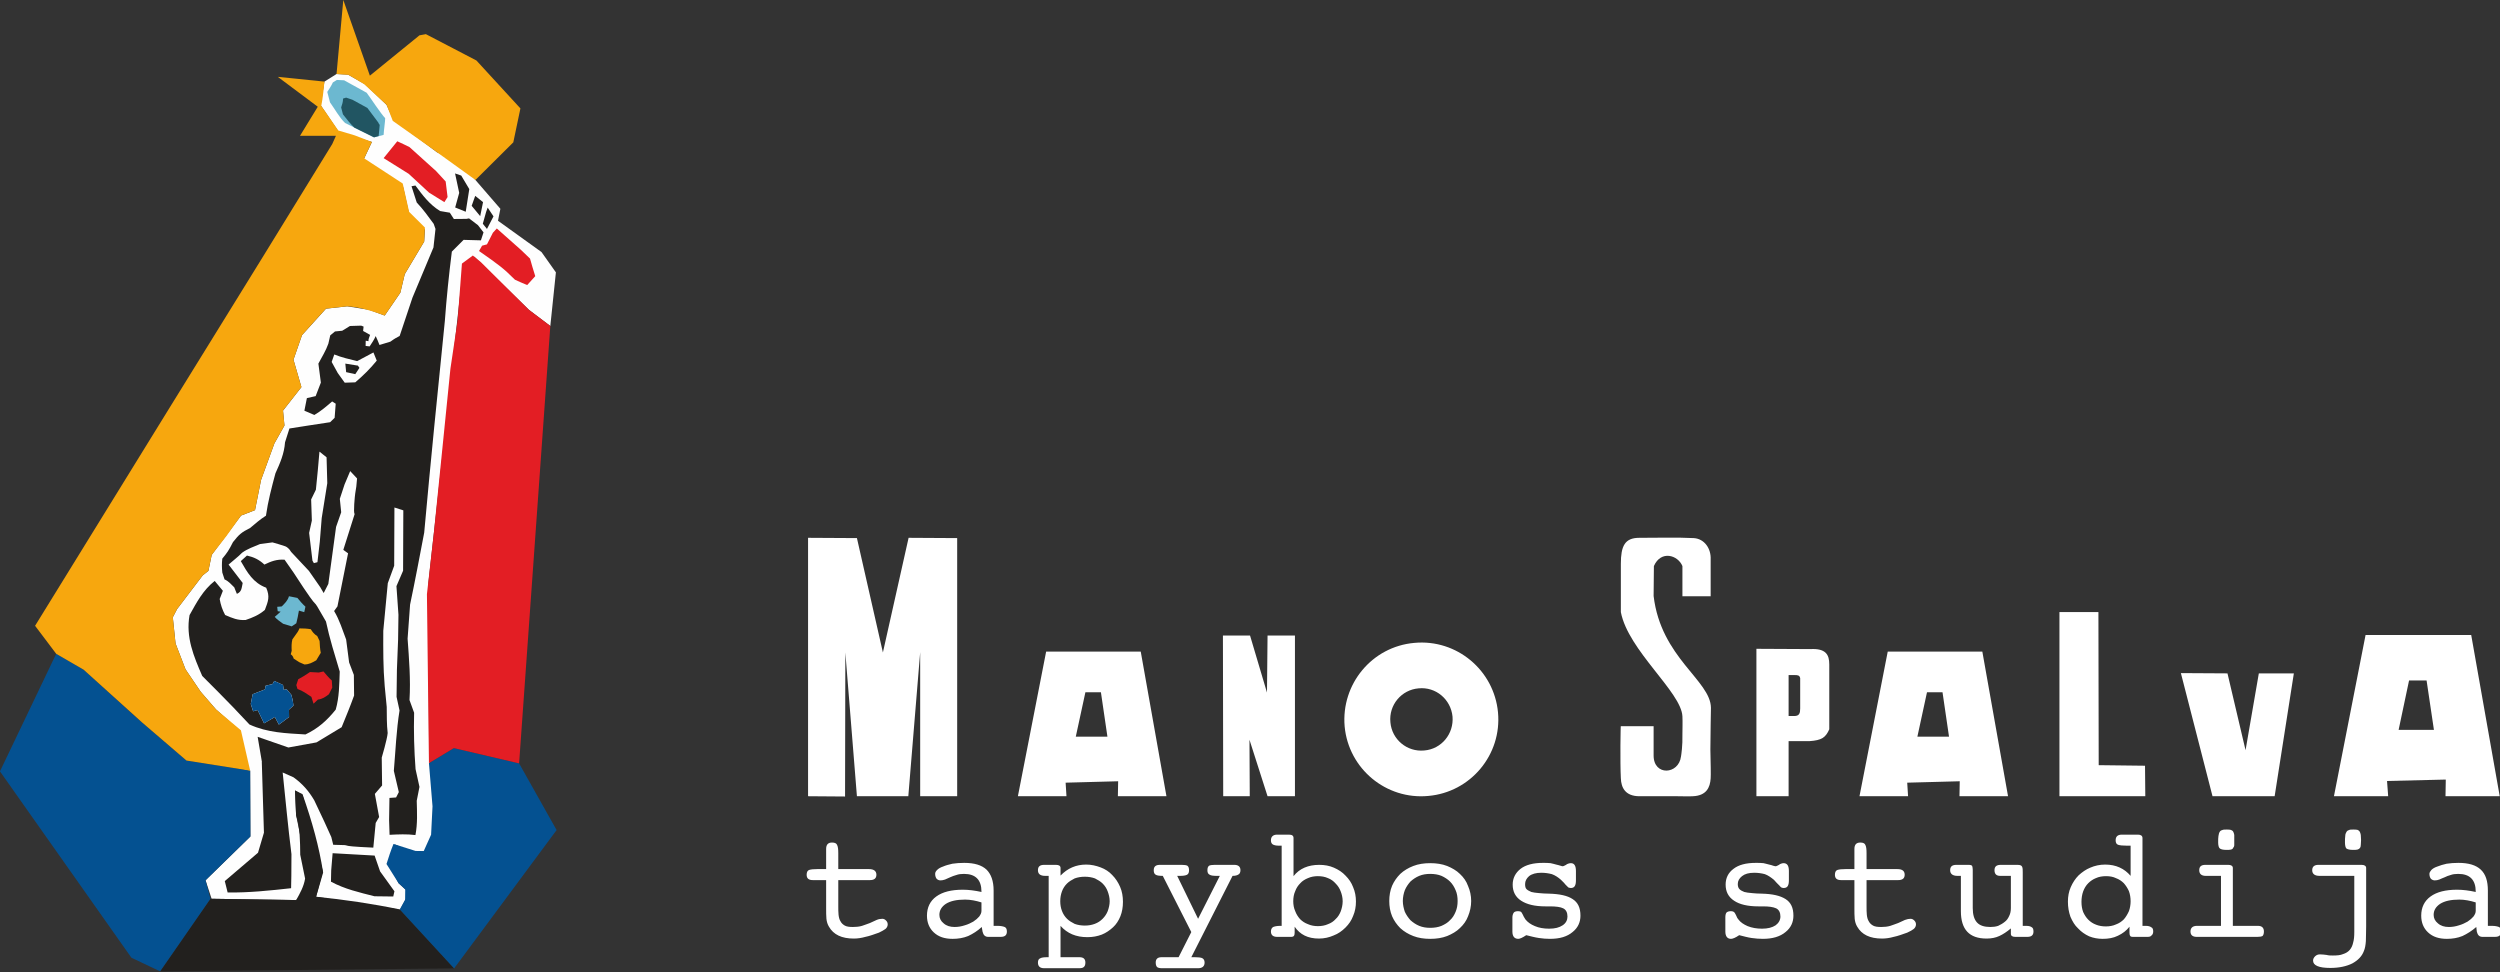
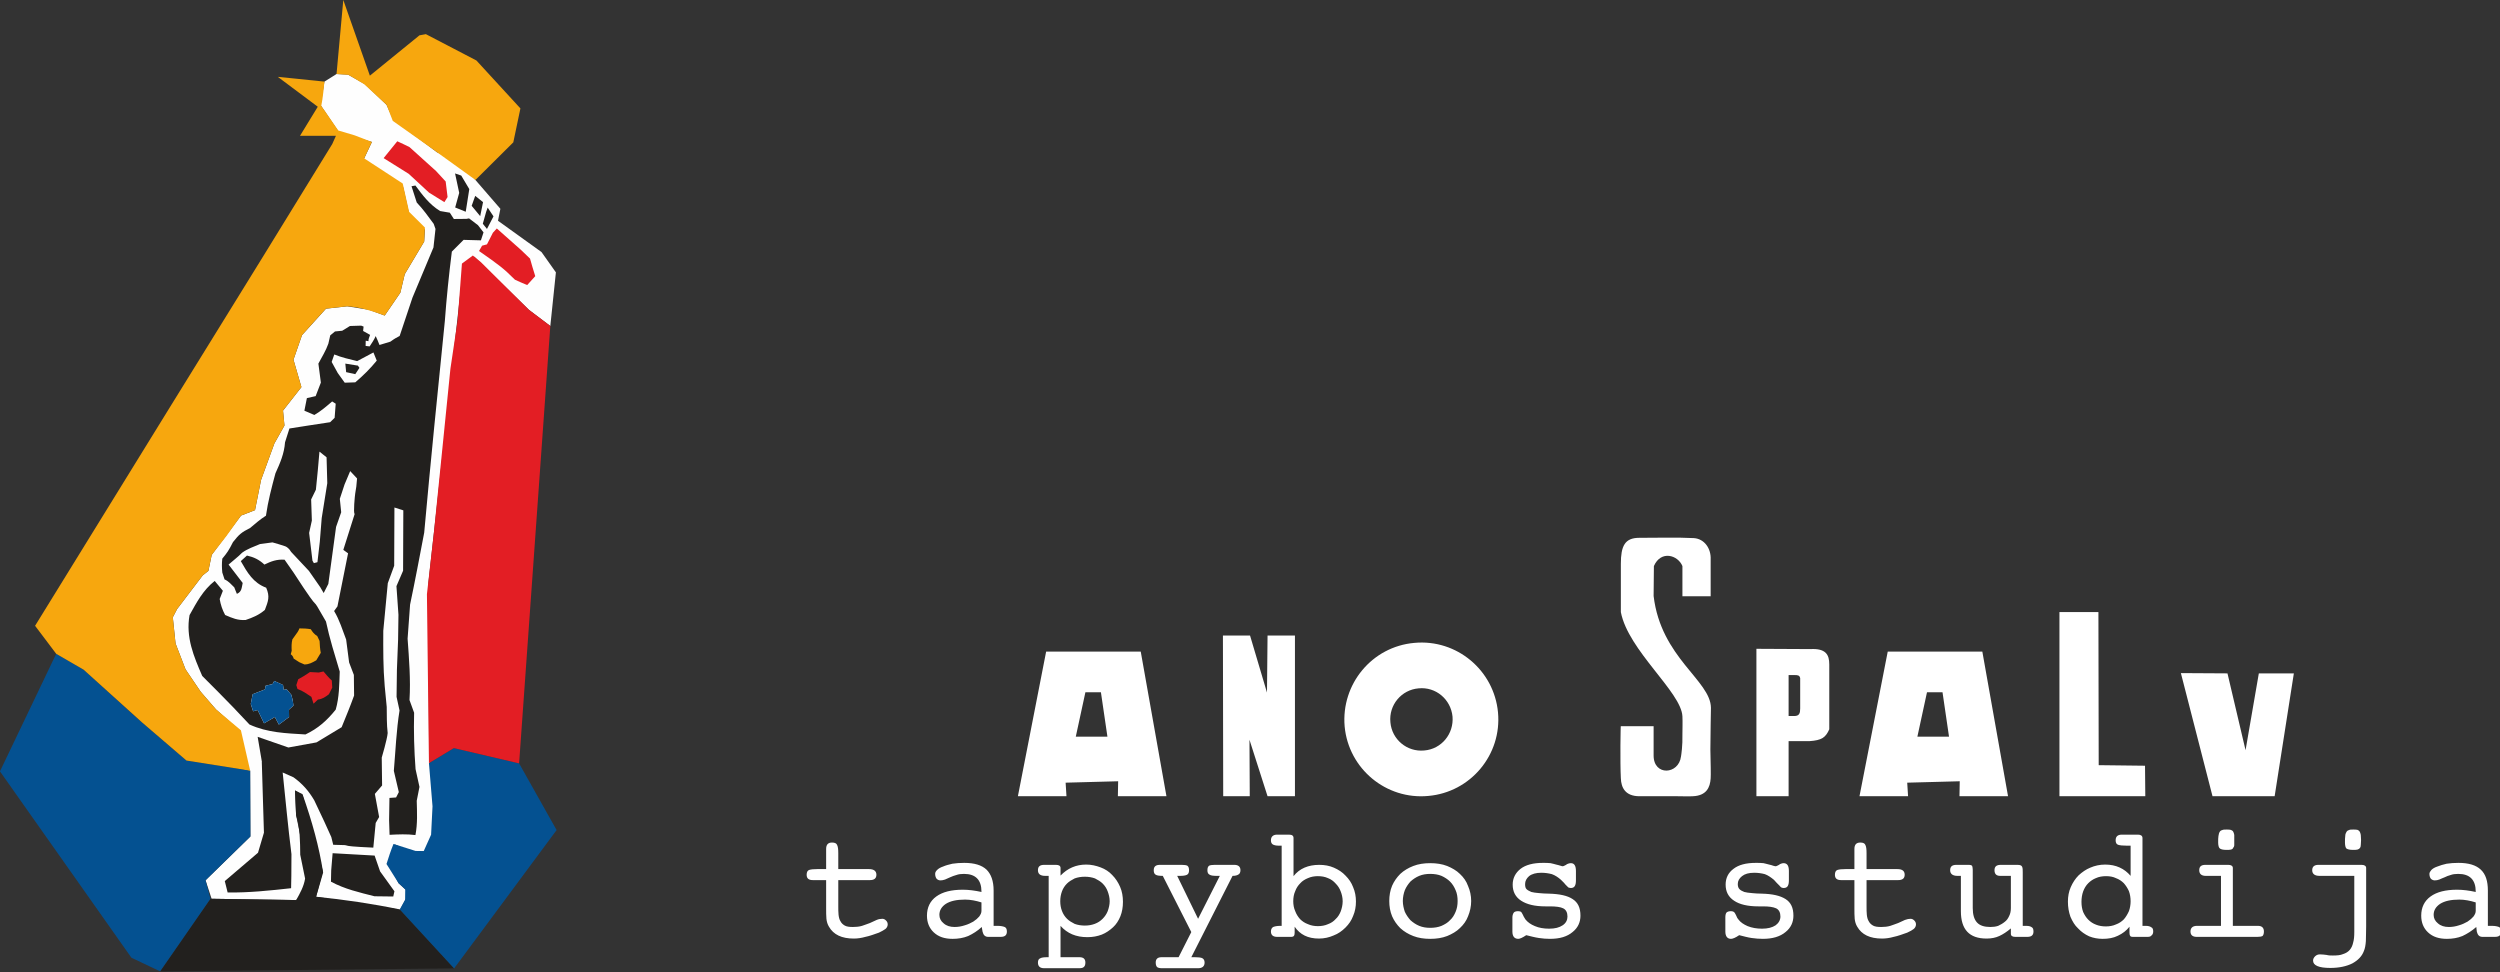
<svg xmlns="http://www.w3.org/2000/svg" xml:space="preserve" id="svg33" width="180" height="70" style="clip-rule:evenodd;fill-rule:evenodd;image-rendering:optimizeQuality;shape-rendering:geometricPrecision;text-rendering:geometricPrecision" version="1.1" viewBox="0 0 4762.5 1852.083">
  <rect x="0" y="0" width="4762.5" height="1852.083" fill="#333333" stroke="none" />
  <defs id="defs1">
    <style id="style1" type="text/css">.fil1{fill:#e31e24}.fil0{fill:#d7701e}.fil2{fill:#045191}</style>
  </defs>
  <g id="Layer_x0020_1">
    <g id="_498985232" style="fill:#fff" transform="matrix(.538 0 0 .538 1429.067 -3643.143)">
      <g id="g6" style="fill:#fff">
-         <path id="path1" d="M6003 9591h192l-101-571h-374l-112 571h192l-4-54 208-5zm-129-410-37 175h125l-26-175z" class="fil0" style="fill:#fff" />
        <path id="polygon1" d="m5295 9428-64-272-165-1 112 436h220l68-435h-124z" class="fil0" style="fill:#fff" />
        <path id="polygon2" d="m4775 9481-1-542h-138v652h304l-1-108z" class="fil0" style="fill:#fff" />
        <path id="path2" d="M3821 9354v-230c0-34-12-57-67-54l-191-1v522h114v-195h73c45-3 58-13 71-42zm-124-47h-20v-145h22c11 0 17 1 19 11v107c0 17-3 27-21 27z" class="fil0" style="fill:#fff" />
        <path id="path3" d="M3083 9343h116v104c0 73 89 68 97 3 1-6 6-37 5-79 0-19 1-41 0-63-4-86-192-233-218-369v-171c0-63 14-92 65-92 59 0 137-2 193 1 37 2 62 36 60 76v130h-100v-107c-16-39-76-57-101 0l-1 106c26 219 202 299 203 396 0 20-2 88-2 148 1 48 2 89 1 102-2 32-15 61-63 63-16 1-34 0-54 0h-135c-50 0-65-30-66-64-3-56-1-191 0-184z" class="fil1" style="fill:#fff" />
        <path id="path4" d="M2352 9048c150-14 282 97 296 246 14 150-97 283-247 296-149 14-282-96-296-246-13-150 97-283 247-296zm15 161c61-6 114 39 120 100 5 61-39 115-100 120-61 6-115-39-120-100-6-61 39-115 100-120z" class="fil0" style="fill:#fff" />
        <path id="polygon4" d="M1929 9591v-569h-97l-2 202-60-202h-96l1 569h94l-1-200 64 200z" class="fil0" style="fill:#fff" />
-         <path id="polygon5" d="M733 8677v914H602v-510l-42 510H378l-41-509-1 510-131-1v-915l173 1 92 405 91-406z" class="fil2" style="fill:#fff" />
        <path id="path5" d="M4282 9591h172l-91-512h-335l-100 512h172l-3-48 186-5zm-115-368-34 157h112l-23-157z" style="fill:#fff" />
        <path id="path6" d="M1302 9591h172l-91-512h-335l-100 512h172l-3-48 186-5zm-115-368-34 157h112l-23-157z" class="fil0" style="fill:#fff" />
      </g>
      <path id="path7" d="M269 9888h-47c-15 0-22-6-22-19 0-9 3-15 9-17s16-3 29-3h31v-71c0-16 7-23 21-23 10 0 16 3 18 9 3 6 4 15 4 29v56h109c17 0 26 7 26 20s-8 19-23 19H312v93c0 11 0 21 1 30s3 17 7 23c3 6 8 11 15 15s17 5 29 5c11 0 22-1 32-4s19-7 28-10c9-4 17-8 24-11s14-4 20-4c5 0 9 2 13 6s6 8 6 14-3 12-8 16-13 8-23 13c-17 6-33 12-48 15-14 4-28 6-41 6-43 0-72-14-88-42-5-8-8-18-9-28-1-11-1-23-1-36zm574 201c-11 0-17-6-20-18l-3-17c-15 14-31 24-48 32-17 7-36 10-55 10-28 0-50-7-67-23-16-15-24-35-24-59 0-29 11-52 33-68s53-24 94-24c21 0 43 3 66 8v-1c0-42-21-63-62-63-10 0-19 1-27 4-8 2-15 5-22 8-6 3-12 5-18 8-6 2-11 3-16 3-6 0-10-2-14-6-3-4-5-10-5-17 0-5 2-9 7-14s12-9 21-12c9-4 20-7 33-10 13-2 27-3 42-3 36 0 62 8 79 24 16 16 25 40 25 74v125h14c12 0 20 2 25 4s8 7 8 16c0 13-7 19-22 19zm-24-122c-19-6-39-10-58-10-30 0-52 5-68 15-15 10-23 23-23 39 0 12 5 22 15 30 10 9 23 13 39 13 12 0 24-2 36-6 11-3 21-8 30-13 9-6 16-12 21-18 5-7 8-13 8-20zm366 82c13 0 24-2 35-6s20-10 28-18 14-17 18-27c4-11 7-23 7-35 0-13-3-24-7-35s-10-20-18-28c-7-7-17-13-27-18-11-4-23-6-36-6s-25 2-36 6c-10 5-20 11-27 18-8 8-14 17-18 28s-6 22-6 35c0 12 2 24 6 34 4 11 10 20 18 28 7 7 17 13 27 18 11 4 23 6 36 6zm-144 151c-15 0-22-7-22-20 0-7 2-13 8-15 5-3 13-4 25-4h5v-288h-12c-18 0-26-7-26-20s7-19 22-19h42c11 0 16 4 16 11v27c25-26 55-39 91-39 18 0 35 4 51 10s30 15 41 27c12 12 21 26 28 42s10 34 10 53-3 36-9 51-15 29-26 39c-12 11-25 20-40 26-16 6-32 9-51 9-40 0-71-13-95-40v111h67c14 0 21 6 21 19 0 8-2 13-6 16-3 3-9 4-18 4zm418 0c-8 0-14-1-18-4-3-3-5-8-5-16 0-13 7-19 21-19h60l45-89-101-199c-12 0-20-1-25-4s-7-8-7-16c0-13 7-19 22-19h77c9 0 16 1 20 3 4 3 6 8 6 16s-2 13-7 16c-6 3-14 4-25 4h-10l74 152 77-152h-11c-12 0-20-1-25-4-6-3-8-8-8-16s2-13 6-16c4-2 11-3 20-3h69c14 0 22 6 22 19 0 8-3 13-7 15-4 3-11 5-21 5l-146 288h12c12 0 21 1 26 3 6 3 9 8 9 16 0 13-8 20-23 20zm407-111c-14 0-22-6-22-19 0-8 3-13 8-16 5-2 13-4 25-4h5v-284h-12c-9 0-15-2-19-4-5-3-7-8-7-15 0-13 8-20 22-20h42c11 0 16 4 16 12v135c21-27 52-40 91-40 19 0 36 3 52 10s30 16 41 28c12 12 21 25 27 41 7 16 10 33 10 51s-3 35-10 51c-6 16-15 29-27 41s-26 22-42 28c-16 7-33 11-52 11-39 0-67-14-86-42v22c0 10-4 14-11 14zm144-38c13 0 25-2 36-7 11-4 20-10 27-18 8-7 14-17 18-27 4-11 7-23 7-36s-3-25-7-35c-4-11-10-20-18-28-7-8-16-15-27-19-11-5-23-7-36-7-12 0-24 2-35 7-10 4-20 10-27 18-8 8-14 17-18 28-5 11-7 23-7 36 0 12 2 24 7 35 4 11 10 20 17 28 8 8 17 14 28 18 11 5 23 7 35 7zm543-89c0 19-4 37-11 54-6 16-16 30-29 42-12 12-28 21-45 28-18 7-38 10-60 10s-42-3-60-10-33-16-46-28c-12-12-22-26-29-42-7-17-10-35-10-54s3-37 10-54c7-16 17-30 29-42 13-12 28-21 46-28s38-10 60-10 42 3 60 10c17 7 33 16 45 28 13 12 23 26 29 43 7 16 11 34 11 53zm-145 95c14 0 28-2 40-7 11-5 22-11 30-20 9-8 15-18 20-30s7-24 7-38-2-27-7-38c-5-12-11-22-20-31-8-8-19-15-30-20-12-5-26-7-40-7s-27 2-39 7-22 12-31 20c-8 9-15 19-20 31-4 11-7 24-7 38 0 13 3 26 7 38 5 11 12 21 20 30 9 8 19 15 31 20s25 7 39 7zm291-37c0-7 2-13 5-17 2-3 8-5 15-5 4 0 8 1 10 2 2 2 4 4 5 7 2 3 3 6 5 10 2 3 4 7 6 10 8 10 19 18 34 24 14 6 31 9 50 9 21 0 36-4 48-12s17-19 17-31c0-14-5-24-15-29s-26-7-47-7h-16c-38 0-66-7-86-20s-30-32-30-57c0-23 10-42 28-56s45-21 79-21c10 0 19 0 27 1 8 2 14 3 20 5 6 1 11 3 15 4s6 2 8 2 4-1 6-2l6-3c2-2 4-3 7-4s6-2 10-2c12 0 18 9 18 28v32c0 9-1 16-4 21s-8 7-14 7c-3 0-6-1-9-2l-7-7c-3-3-6-6-8-9l-11-11c-10-9-21-16-32-20-11-3-24-5-38-5-18 0-33 4-43 12-9 8-14 17-14 28 0 8 1 14 5 18s10 7 17 10c7 2 16 3 27 4s23 2 36 2c37 1 65 7 83 19 19 12 28 31 28 59 0 23-9 43-28 58-19 16-45 24-80 24-13 0-26-1-39-3-14-2-29-6-45-10-13 9-23 13-28 13-14 0-21-9-21-26zm754 0c0-7 1-13 4-17 3-3 8-5 16-5 4 0 7 1 9 2 3 2 5 4 6 7 2 3 3 6 5 10 1 3 3 7 6 10 7 10 19 18 33 24 15 6 32 9 51 9 20 0 36-4 48-12 11-8 17-19 17-31 0-14-5-24-15-29-11-5-26-7-47-7h-16c-38 0-67-7-86-20-20-13-30-32-30-57 0-23 9-42 28-56 18-14 44-21 79-21 10 0 19 0 27 1 7 2 14 3 20 5 6 1 11 3 14 4 4 1 7 2 9 2s4-1 6-2l6-3c2-2 4-3 7-4 2-1 6-2 9-2 13 0 19 9 19 28v32c0 9-1 16-4 21s-8 7-15 7c-3 0-5-1-8-2-2-2-5-4-7-7l-9-9c-3-3-6-7-10-11-11-9-21-16-32-20-11-3-24-5-38-5-19 0-33 4-43 12s-15 17-15 28c0 8 2 14 6 18s9 7 17 10c7 2 16 3 27 4 10 1 23 2 36 2 37 1 64 7 83 19s28 31 28 59c0 23-9 43-28 58-19 16-46 24-80 24-13 0-26-1-40-3s-28-6-44-10c-13 9-23 13-29 13-13 0-20-9-20-26zm457-132h-47c-15 0-22-6-22-19 0-9 3-15 9-17s16-3 29-3h31v-71c0-16 7-23 21-23 10 0 16 3 18 9 3 6 4 15 4 29v56h109c18 0 26 7 26 20s-8 19-23 19h-112v93c0 11 0 21 1 30s3 17 7 23c3 6 8 11 15 15s17 5 29 5c11 0 22-1 32-4s19-7 28-10c9-4 17-8 24-11 8-3 14-4 20-4 5 0 9 2 13 6s6 8 6 14-3 12-8 16-12 8-23 13c-17 6-33 12-48 15-14 4-28 6-41 6-43 0-72-14-88-42-5-8-8-18-9-28-1-11-1-23-1-36zm570 201c-10 0-16-3-16-11v-19c-14 12-28 21-41 27s-28 9-45 9c-61 0-91-32-91-97v-125h-12c-17 0-26-7-26-20s7-19 22-19h42c8 0 12 1 14 4 1 3 2 8 2 14v135c0 23 5 40 15 51s26 16 47 16c10 0 19-1 28-4 8-4 16-8 23-14 7-5 12-12 16-21 4-8 6-17 6-28v-114h-38c-7 0-12-2-15-5s-5-8-5-15c0-13 7-19 22-19h59c10 0 15 2 17 7s2 11 2 20v189h13c9 0 15 2 19 5 4 2 6 7 6 15 0 13-7 19-22 19zm234-124c0 14 2 25 6 36 5 11 11 20 18 27 8 8 17 14 28 18 10 4 22 6 34 6 13 0 25-2 36-7 11-4 20-10 28-18 7-8 13-18 18-29 4-11 6-23 6-35 0-13-2-25-6-36-5-11-11-20-18-28-8-8-17-14-28-18-10-5-22-7-35-7s-25 2-36 7c-10 4-19 10-27 18s-14 18-18 29-6 24-6 37zm181 124c-4 0-7-1-8-3-2-2-3-6-3-11v-22c-11 14-24 24-41 32-16 8-34 11-54 11-17 0-33-3-48-9-15-7-28-16-39-28-12-11-20-25-27-41-6-17-9-34-9-54 0-18 3-35 10-51s16-30 28-42c12-11 26-21 41-27 16-7 34-11 53-11 38 0 68 14 90 40v-107h-15c-13 0-23-1-29-3s-9-7-9-16c0-13 7-20 22-20h57c10 0 16 4 16 12v311h12c9 0 15 2 19 5 5 2 7 7 7 15 0 6-2 11-6 14-3 4-8 5-14 5zm227 0c-14 0-22-6-22-19s8-20 23-20h85v-177h-54c-15 0-23-7-23-20s7-19 22-19h81c10 0 16 4 16 11v205h89c14 0 21 7 21 20 0 8-2 13-5 16-4 2-10 3-18 3zm76-335c0-9 0-17 1-22 1-6 2-11 4-14 2-4 5-6 9-7 4-2 9-2 15-2 7 0 12 0 15 1 4 1 7 3 9 6s3 7 4 12v36c0 4-2 8-4 10-1 3-4 5-8 6s-9 1-16 1c-12 0-19-2-23-5s-6-11-6-22zm482 119h-123c-17 0-26-7-26-20s8-19 22-19h153c10 0 16 4 16 11v207c0 20-1 37-1 52-1 14-3 26-7 35-7 19-21 33-41 44-20 10-46 16-78 16-41 0-61-9-61-26 0-6 3-11 7-15 5-5 11-7 17-7 8 0 16 1 24 2 7 2 15 2 22 2 15 0 27-1 36-5 10-3 18-8 24-15s10-16 12-26c3-10 4-23 4-37zm-33-119c0-9 0-17 1-22 0-6 2-11 4-14 2-4 5-6 9-7 3-2 8-2 15-2 6 0 11 0 15 1 3 1 6 3 8 6s3 7 4 12c0 5 1 11 1 18s-1 13-1 18c0 4-1 8-3 10-2 3-5 5-9 6s-9 1-16 1c-11 0-19-2-23-5-3-3-5-11-5-22zm487 335c-11 0-17-6-20-18l-2-17c-16 14-32 24-49 32-17 7-36 10-55 10-28 0-50-7-67-23-16-15-24-35-24-59 0-29 11-52 33-68s53-24 94-24c21 0 43 3 66 8v-1c0-42-21-63-62-63-10 0-19 1-27 4-8 2-15 5-21 8-7 3-13 5-19 8-5 2-11 3-16 3s-10-2-14-6c-3-4-5-10-5-17 0-5 3-9 7-14 5-5 12-9 21-12 10-4 20-7 33-10 13-2 27-3 42-3 36 0 62 8 79 24s25 40 25 74v125h14c12 0 20 2 25 4s8 7 8 16c0 13-7 19-22 19zm-24-122c-19-6-39-10-58-10-30 0-52 5-68 15-15 10-23 23-23 39 0 12 5 22 15 30 10 9 23 13 39 13 12 0 24-2 36-6 11-3 21-8 30-13 9-6 16-12 21-18 5-7 8-13 8-20z" style="fill:#fff" />
    </g>
    <path id="polygon7" d="m2238 7776 713 11 69-69 14-120-38-209-13-157-33-161-9-208 65 41 170 640-58 215 708 110 40-73 35-72-87-79-81-160 38-82 11-85 137 61 117-4 66-145 16-226-47-422-6-1468 296-2690 91-60 461 448 180 136 47-452-121-171-367-264 20-101-323-373-212-104-369-277-55-122-182-174-143-81-97-5-102 64-32 199 153 226 279 84-71 151 335 231 50 225 133 132-6 100-164 275-37 156-132 193-134-49-182-29-179 20-202 223-72 207 67 231-155 198 12 126-85 151-112 307-51 255-118 46-247 331-28 135-48 38-216 284-36 69 23 221 84 218 128 189 129 149 209 185-42 303 121 28 2 555-378 369z" style="clip-rule:evenodd;fill:#fefefe;fill-rule:evenodd;image-rendering:optimizeQuality;shape-rendering:geometricPrecision;text-rendering:geometricPrecision" transform="matrix(.226 0 0 .226 -102.668 -45.236)" />
    <g id="_319551376" transform="matrix(.226 0 0 .226 -102.668 -45.236)">
      <path id="polygon8" d="m4290.022 1662.017 34.985 163.97-34.003 122.99 88.987 36.018L4410.015 1794l-68.006-113.998zm-334.036 101.958-32.97 6.046 43.977 136.994c52.882 56.002 97.828 117.866 142.989 179.99l15.038 42.994-17.002 156.011-177.043 422.972-107.953 323.03c-30.998 17-35.031 17.007-78.031 48.007l-91.984 27.957c-9.048-25.678-20.743-50.227-31.988-74.983-13.438 31.211-32.262 58.91-51.004 87.023l-34.003-4.03.981-43.977 22.996 3.979c-.98-18.56 8.095-35.674 14.005-52.968l-59.015-33.022 4.031-37-19.999-8.01-95.033 2.997-64.957 39.998-61.03 5.994-39.997 33.022-15.968 70.021c-20.748 59.164-54.565 112.608-84.026 168l20.98 159.99-43.976 113.999-74.001 17.001-20.98 105.989 83.974 36.018c55-31.766 102.118-72.863 150.016-113.998l29.973 18.965-8.992 119.011-37.982 37-184.02 28.009-159.008 25.011-37 115.962c-6.76 95.97-42.038 176.221-80.978 262-31.915 118.53-62.69 235.62-79.995 357.032-48.243 30-90.545 67.66-133.997 103.973-70.317 35.426-91.22 51.585-144.022 119.011-35.637 70.589-48.778 89.352-89.969 139.01-4.687 39.356-3.758 77.823 0 116.995l18.966 57.981c33.539 14.543 56.378 41.921 82.01 67.024 11 26 8.014 22.984 22.014 54.984 41.94-18.345 39.578-50.27 48.99-91.984l-119.011-154.978c37.63-33.773 78.965-63.563 113.998-100.045 45.804-33.282 99.252-50.87 150.998-72.967l105.007-14.005c36.463 9.472 72.17 21.413 108.004 32.97 13 5 33.99 20.027 48.989 47.026l150.017 159.99 96.014 138.028 28.63 48.989 39.17-77.05 65.267-480.487 43.202-123.404-11.627-113.326c12.889-40.618 26.278-81.063 40.049-121.388l47.387-112.344 57.878 62.166c-10.53 96.3-1.019 43.151-15.762 128.416-2.106 12.038-17.927 166.52-4.237 170.532l-95.808 302.928 39.997 29.093-89.503 447.415-28.164 39.067c45.346 74.585 70.417 159.189 101.493 240.347l25.01 193.012L3437 5888.994l2.015 173.995c-32.223 90.102-68.848 178.452-105.007 267.012l-212.028 128.003-236.988 42.994-259.002-90.02 35.915 211.512-.93-.465 18.035 596.966-50.023 169.033-279.983 238.952 23.978 96.015c179.615 2.636 356.944-16.278 535.006-35.967l2.015-103.043.982-183.968c-28.832-228.79-49.98-458.648-74-688.02l-4.961-2.532 95.963 42.53c75.867 54.457 128.892 115.511 175.028 193.993 106.999 229.998 69.971 143.01 143.97 310.007l16.02 65.01c217.076 2.803-19.893 7.966 338.016 23.977l19.998-207.998 28.99-49.97-36.018-195.028 61.03-71.003-2.997-234.973s45.971-155.016 49.971-207.016c-8.48-73.033-7.024-146.59-8.01-219.986l-17.001-176.01c-13.476-155.204-12.68-310.458-11.99-466.018l37.983-400.958L3776.979 4969l2.015-490.978 74.983 23.978-1.964 509.013-56.017 129.966 17.001 241.019-2.997 207.998L3799.975 5846l-2.997 227.996 25.01 114.98c-27.241 168.701-33.35 339.079-48.006 509.013l42.012 179.007-22.996 45.01-56.017 3.98-2.997 189.032 4.03 121.956c73.238-3.806 145.373-7.363 217.972 2.016 18.803-95.98 13.436-191.967 11.007-288.975l22.996-116.995-32.97-150.017c-11.807-158.472-16.334-316.362-12.04-475.01l-38.964-106.97c10.468-173.014-3.65-344.657-16.02-517.023l20.98-287.993c42.355-201.478 80.473-403.78 119.012-606.01 53.4-594.738 114.015-1189.146 173.994-1783.973 14.35-195.689 34.485-390.413 59.015-585.029l99.012-99.012 145.986 4.031 22.014-67.024-47.026-60.978-74.982-57-22.014 3.98-105.989 1.033-34.003-53.02-82.01-14.004c-90.08-55.655-146.63-131.793-207.998-215.026zm504 87.023-29.972 84.026 71.985 86.971 23.978-117.977zm105.007 99.012-12.971 35.967-28.009 100.045 34.985 43.977 54.984-105.988zm-962.99 1221.01 28.008 68.989c-54.656 67.427-115.306 126.957-181.023 182.986l-88.986 2.997-59.015-82.01c-16.783-31.112-33.586-62.206-51.004-92.966l22.014-62.994c62.361 25.57 127.793 39.975 193.011 55.966zm-236.989 94 6.977 71.986 76.997 17.001 35.037-53.02-13.022-18.965zm-218.023 741.97 59.997 48.008 5.994 218.023-46.974 293.987-16.02 199.988-19.998 171.979-29.972 8.01-12.041-20.98-27.957-233.992 22.996-104.024-5.994-177.974 39.997-82.01c11.74-106.843 20.698-213.94 29.972-321.015zm-610.97 876.02-52.038 46.973c55.046 96.865 105.356 183.773 213.992 224.018 33.158 75.675 16.658 114.056-10.956 187.017-49.028 42.777-101.918 64.699-162.005 85.007-65.823 4.894-114.653-16.418-173.013-42.013-23.67-43.538-37.965-86.92-45.992-135.03l26.975-68.988-68.988-82.992c-99.158 78.512-151.635 180.147-211.977 287.992-33.02 186.837 34.926 347.021 106.97 512.992 88.18 86.854 174.68 175.345 261.018 264.015l136.995 145.004c152.86 69.976 307.658 73.882 472.012 83.974 108.337-51.21 182.006-118.668 254.972-208.98 30.516-105.205 29.958-212.593 34.003-321.013-42.186-140.812-85.395-278.002-116.014-421.99-166.963-292.407 5.41 17.392-272.955-412.016l-76.016-108.986c-66.024-4.55-112.915 13.303-170.015 41.031-45.57-42.296-88.742-62.643-146.968-76.016zM2765.98 5940l74 34.002 5.995 40.98 24.03-4.961 39.997 46.974 11.007 42.994 6.977 48.008-37.982 34.003.981 62.012-85.99 63.975-34.002-63.975-91.003 52.968-54.001-111.983-37.983 11.007-19.998-62.011 15.968-82.011 104.024-40.98 3.98-30.024 59.996-14.986zm175.028 922.992 8.992 207.997c34.324 110.158 33.693 220.21 34.985 333.985l41.03 201.022c-11.091 67.536-42.33 122.41-75.033 181.022l-723.005-11.007-423.954 611.436v.568l2477.937-25.011c-152.64-165.686-305.181-331.463-457.957-497.024l.104-.155c-233.599-48.337-468.155-82.74-705.125-106.815l59.014-204.019c-33.947-218.333-91.689-426.27-173.994-660.993zm316.983 529.011-11.989 145.005-2.015 94.98c115.788 62.642 240.683 90.963 367.006 122.99l158.027 2.016 9.973-43.976-120.974-168-46.044-133.016z" style="fill:#22201e" />
      <path id="polygon9" d="m928.005 5711.02-474.028 991 1108.047 1570.963 241.75 114.83 424.204-611.802-40.98-156.011 378.013-369.022-2.015-554.953-537.022-85.007-420.956-361.012L1159 5845.018zM2765.981 5940l-14.004 25.993-59.997 14.986-3.979 30.024-104.024 40.98-15.968 82.01 19.998 62.012 37.983-11.007 54.001 111.983 91.003-52.968 34.003 63.975 85.99-63.975-.983-62.012 37.983-34.003c-2.606-31.095-10.282-60.92-17.984-91.002l-39.997-46.974-24.03 4.96-5.994-40.979zm1514.016 566.012-210.013 126.969 30.024 364.009-11.989 239.003-62.011 138.028-68.989-1.034-186.035-58.962c-22.568 55.369-41.09 111.997-58.962 168.982l101.957 162.005 56.017 51.987-.981 87.023-45.01 81.959 83.974 91.002 374.085 406.125 863.927-1166.13-316.002-561.982z" class="fil2" style="clip-rule:evenodd;fill:#045191;fill-rule:evenodd;image-rendering:optimizeQuality;shape-rendering:geometricPrecision;text-rendering:geometricPrecision" />
      <path id="polygon10" d="m3803.024 1390.975-115.032 142.006 210.995 132.034 172.03 159.008 128.985 79.995 26.975-42.995-15.968-131-81.029-88.004-223.965-202.003c-34-16-67.991-34.041-102.991-49.041zm838.967 735.045-32.97 35.967-50.023 98.03-40.98 11.007-25.993 44.959c164.708 114.807 205.553 144.574 302.98 242 33.664 16.286 68.513 30.343 102.99 45.01l68.007-74.982-23.978-78.031-19.999-69.97-76.016-73.02zm-202.004 227.997-91.984 68.006-36.018 476.973-60.978 409.02-139.01 1378.003-59.014 522.965 17.001 1423.996 210.013-126.969 549.992 128.984 263.033-3687.01-180.04-135.96-404.007-401.01zM3180.994 5860.004l-39.997 8.992-74-3.98c-31.87 22.406-64.669 42.754-99.013 60.979l-15.968 48.99 9.974 33.02c43.245 14.278 79.245 41.357 116.995 65.991l18.035 57.981 37-34.985c38.92-4.634 62.942-22.293 92.966-45.01l28.01-55.966-3.98-59.996c-25.969-22.866-47.524-49.868-70.022-76.016z" class="fil1" style="clip-rule:evenodd;fill:#e31e24;fill-rule:evenodd;image-rendering:optimizeQuality;shape-rendering:geometricPrecision;text-rendering:geometricPrecision" />
      <path id="polygon15" d="m3348.013 199.988-57 623.993c22 1 79.976 5.028 100.976 7.028l132.137 78.858-.103.155 188.98 173.995 51.987 134.978 341.994 242.001 355.017 256.005 319-316.983 59.995-286.03-370.985-404.005-426.02-222.002-54.002 10.025-418.01 339.979zM2796.005 848.01l336.827 251.871-149.81 245.101h302.876l-30.903 69.04C2067.32 3346.586 2895.161 1995.267 749.98 5475.015l178.025 236.006L1159 5845.018l492.993 444.986 373.982 321.014 537.022 85.007-77.98-340.03-210.013-176.01L2146.02 6031l-128.003-188.98-84.026-218.023-22.996-221.02 36.019-68.988 216.007-284.014 47.956-37.982 28.009-134.98 122.008-156.01 125.005-175.028 117.977-45.992 51.005-254.972 112.034-307.01 85.008-150.998-12.04-125.987 155.029-198.024-67.024-230.994 72.037-207.016c66.563-75.016 134.121-149.117 201.951-222.983l179.007-20c111.811 6.858 212.292 40.064 316.002 77.98l132.033-192.96 37-156.01c54.717-91.638 109.36-183.32 163.97-275.022l5.994-117.978-132.964-132.033-54.001-238.952-324.993-212.028 64.957-137.976-145.004-56.018L3306 1300.024l-.207.465c-47.323-66.134-104.447-154.798-143.505-207.016.433-1.907.723-3.84.723-5.477 13-60 20.993-153.988 25.993-199.988zm182.004 4648.967c-7.458 22.907-22.056 40.86-36.018 60.048l-22.996 31.988c-8.564 32.427-7.44 64.004-5.995 96.996l-8.01 28.991c14.929 10.56 19.817 20.52 25.012 37l46.974 30.024 43.046 18.965c39.8-.247 66.745-15.912 99.994-34.984l37.982-62.994c-6.411-33.12-8.44-66.417-9.973-99.994l-20.05-42.013c-25.213-14.676-39.142-33.126-53.95-56.999-31.859-5.852-63.77-7.028-96.016-7.028z" style="fill:#f7a70e" />
-       <path id="polygon18" d="m3294.01 874.003-34.002 20.981c-12.632 28.484-30.09 54-47.026 79.995l22.996 88.005c42.011 58.128 75.81 123.438 127.02 173.995l244.017 121.026 80.977-20.98c1-36 14.022-117.026 13.022-141.026-36-37-118.01-162.992-156.01-213.992l-190.015-105.006Zm-404.006 4351.983c-11.023 37.576-34.263 59.257-61.03 85.99l-37.982 3.048 4.031 37 24.96 3.98-49.971 43.976c20.034 23.33 46.562 39.702 71.003 58.033l71.985 21.962 39.016-25.993c9.702-35.155 15.452-71.136 21.963-106.97l45.01 12.97 10.025-45.991c-25.112-22.554-46.63-48.05-68.006-74z" style="fill:#6cb8d0" />
-       <path id="path29" d="m3441 1276 166 82 39-11c1-24 9-78 9-94-7-7-7-10-12-20l-92-123-126-69-53-18-26 8c.216 26.658-7.72 50.16-16 75l15 58c29.678 39.19 60.801 77.8 96 112z" style="fill:#215562" />
    </g>
  </g>
</svg>